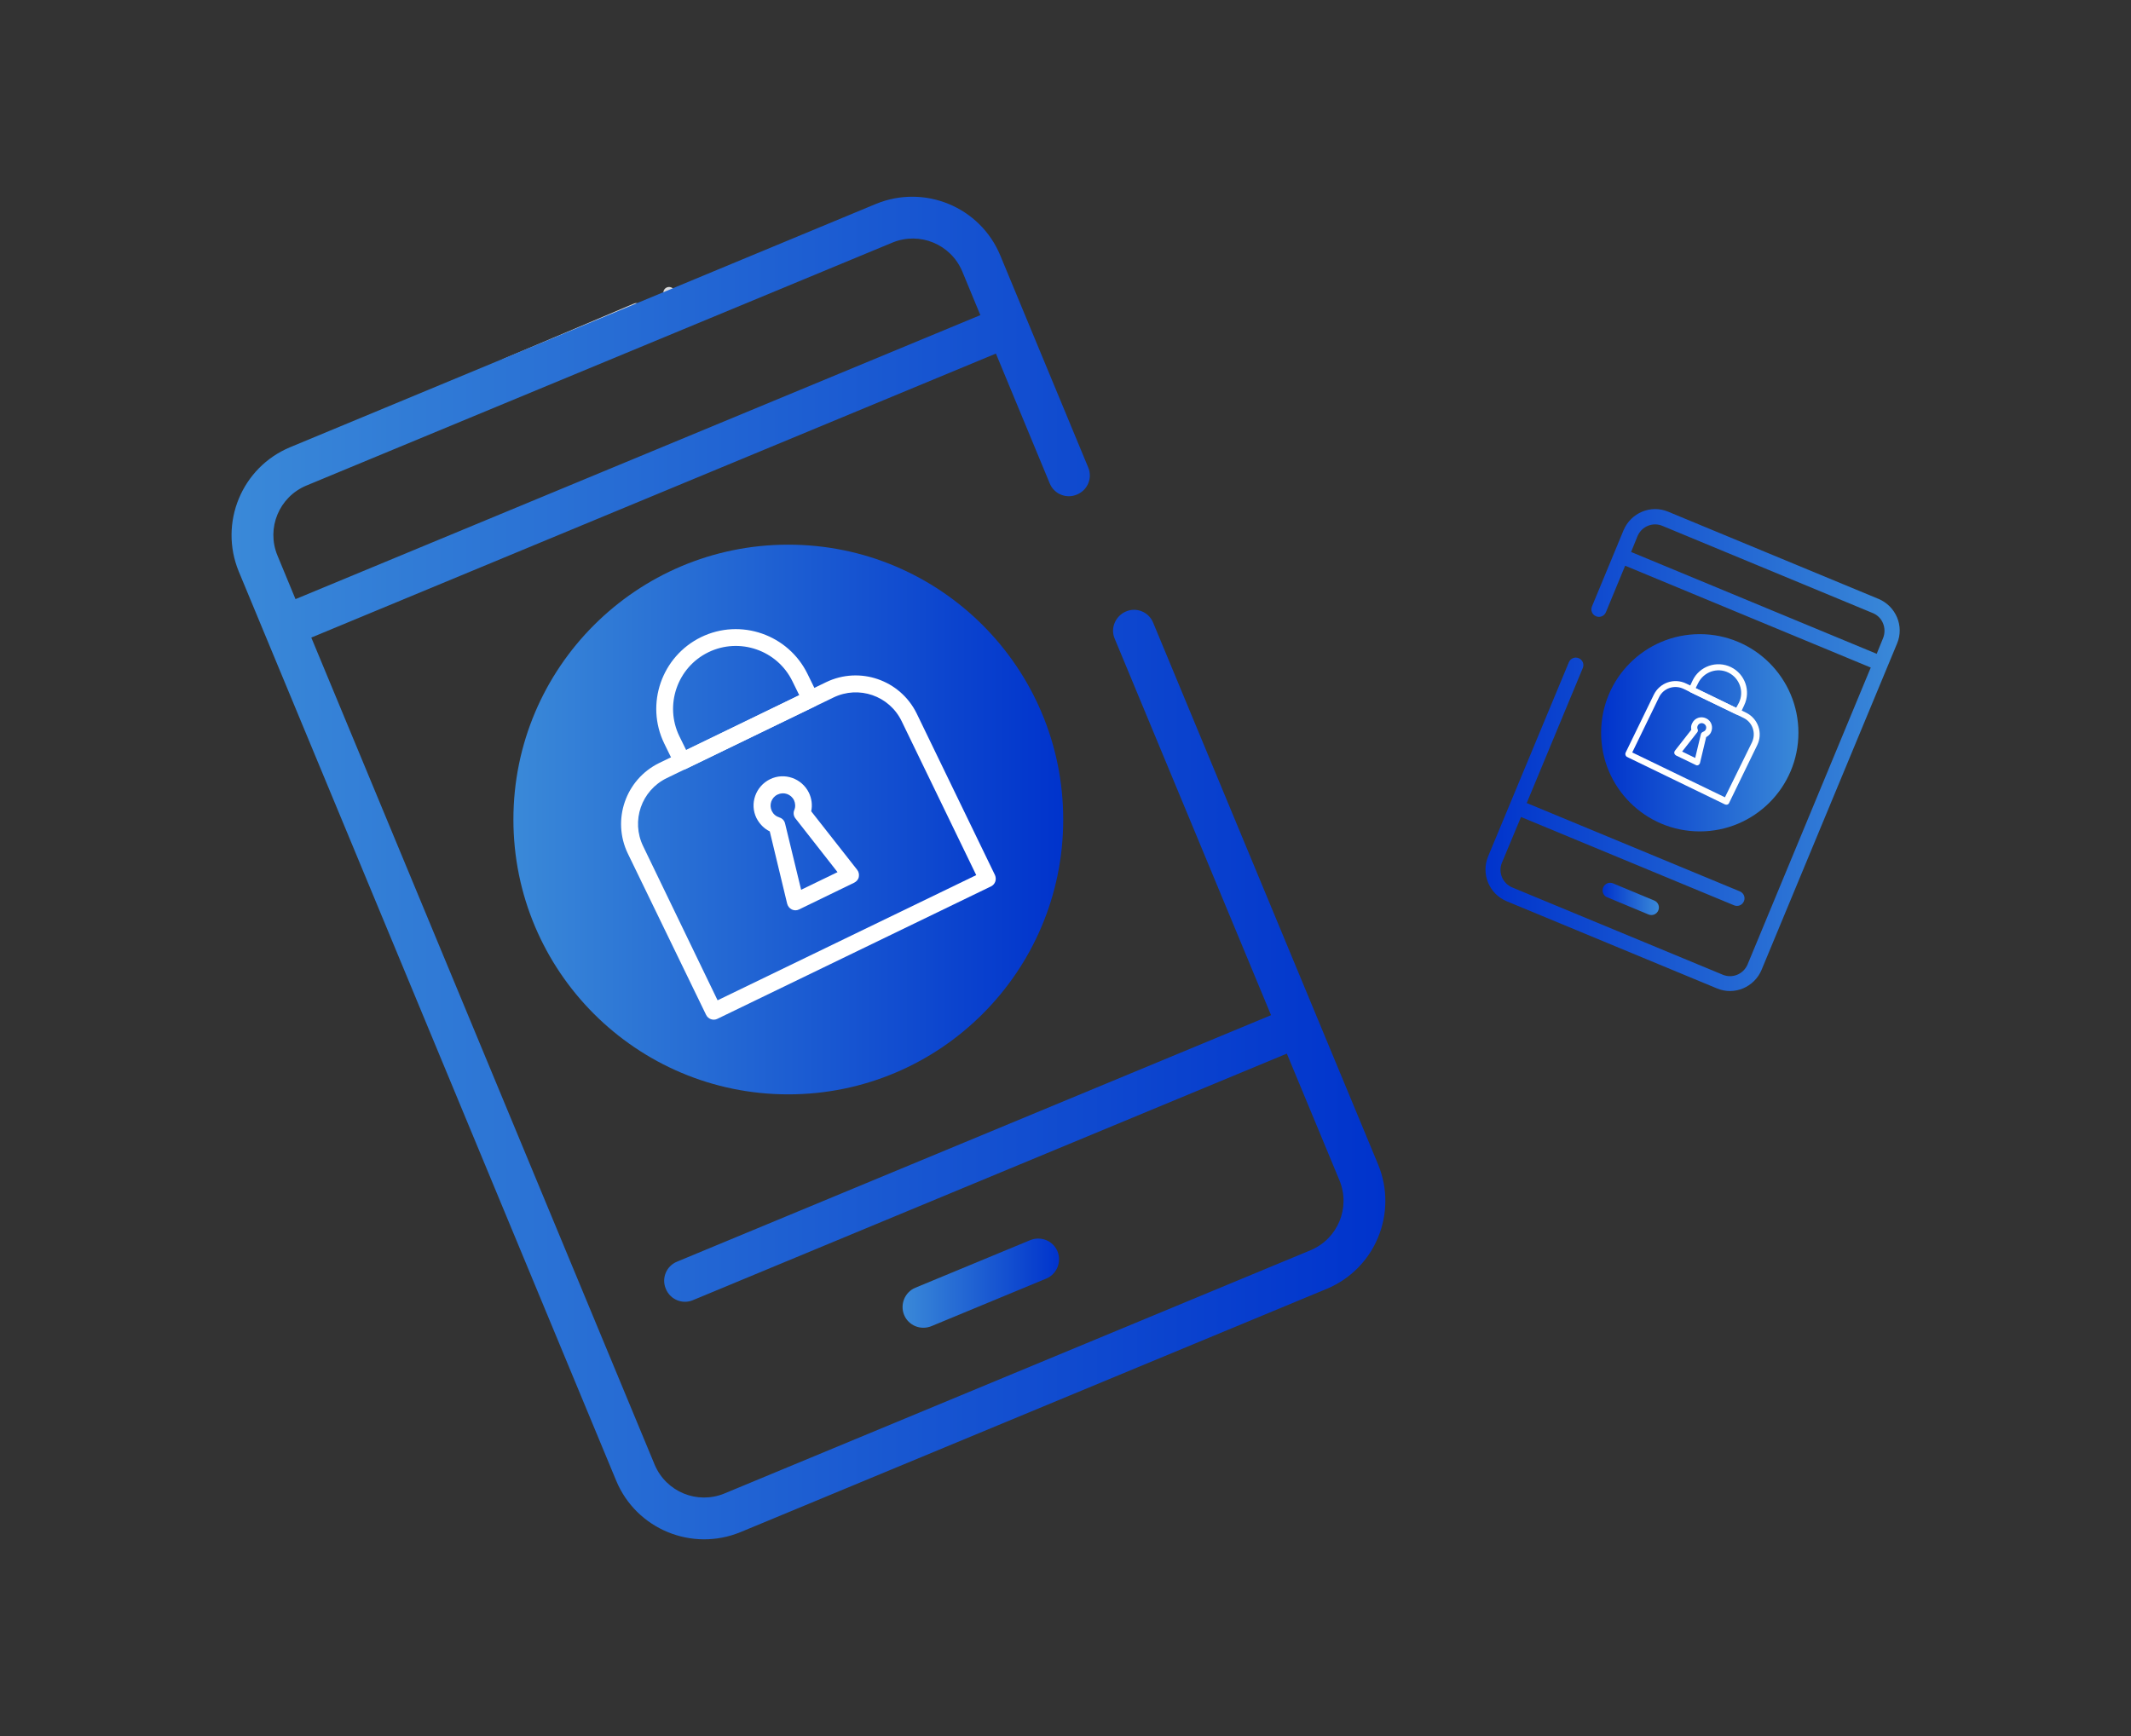
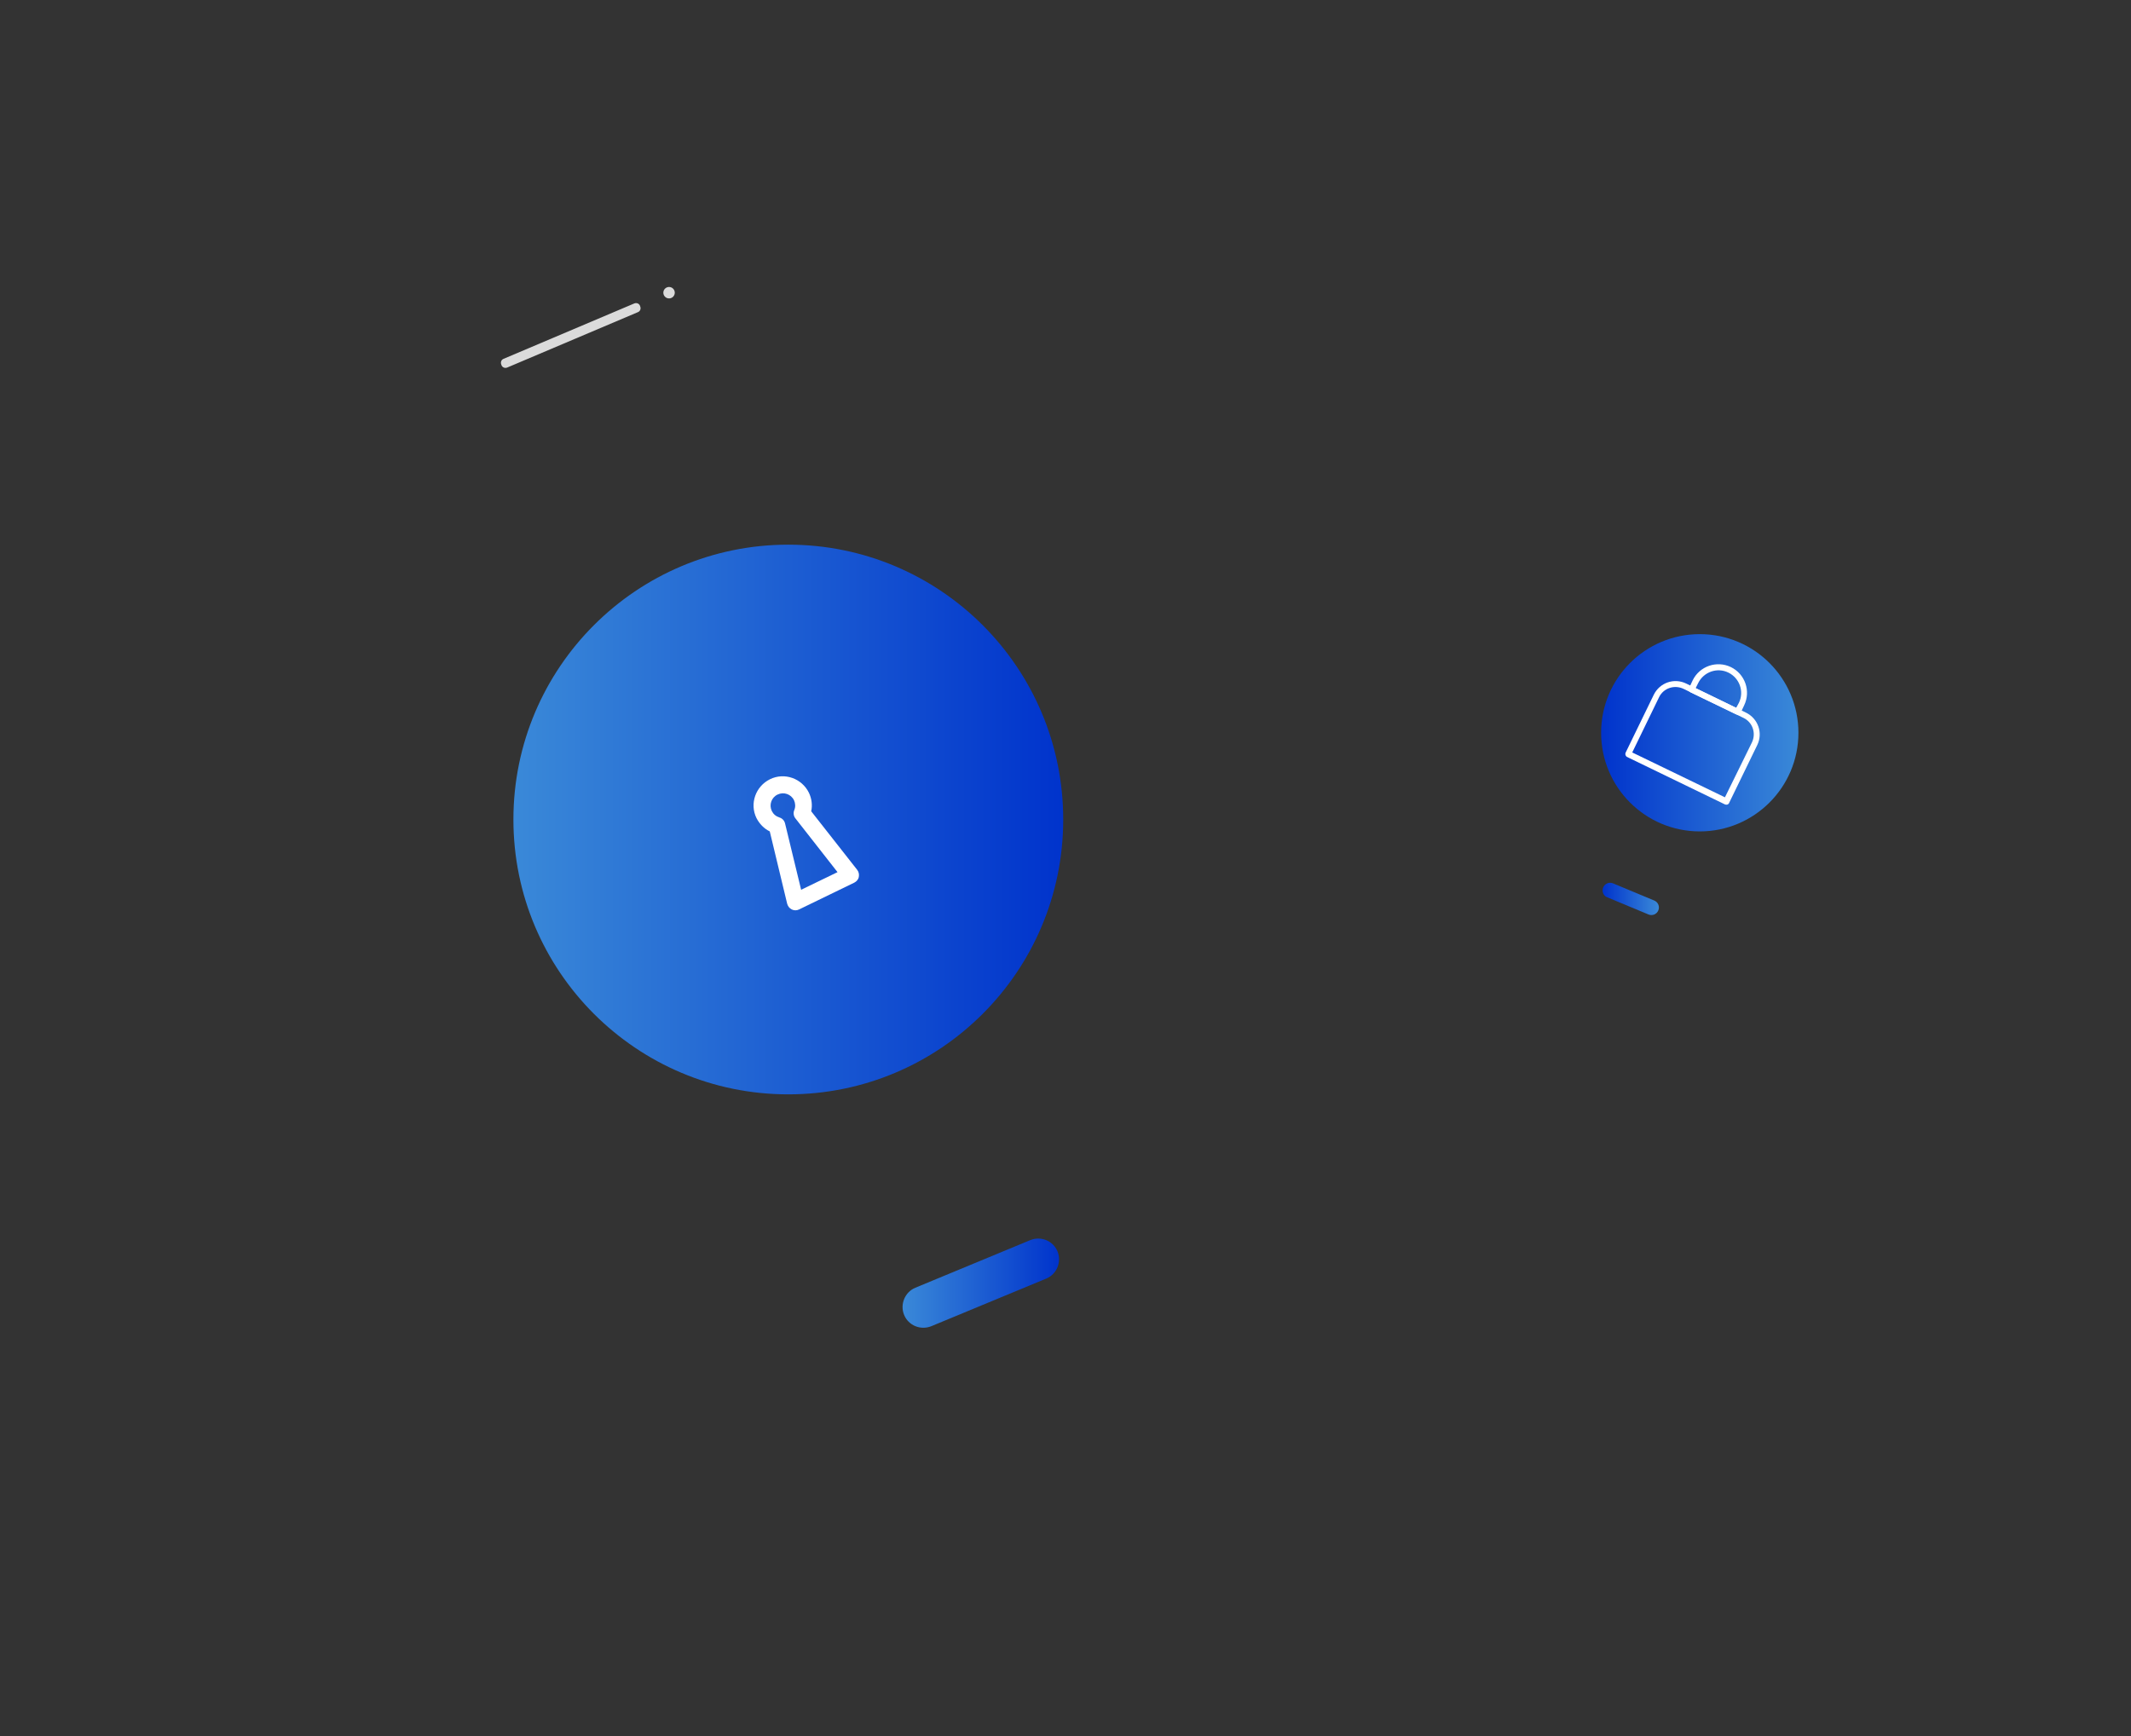
<svg xmlns="http://www.w3.org/2000/svg" version="1.1" id="_x38_55033fa-f203-4bd6-a750-76a03b91c714" x="0px" y="0px" viewBox="0 0 931 758.6" style="enable-background:new 0 0 931 758.6;" xml:space="preserve">
  <rect x="0" y="0" width="931" height="758.6" fill="#333333" stroke="none" />
  <style type="text/css">
	.st0{fill:url(#SVGID_1_);}
	.st1{fill:#DBDBDB;}
	.st2{fill:url(#SVGID_00000090252834954645244180000012122716090566294703_);}
	.st3{fill:url(#SVGID_00000122684925142561941990000001227473829688746390_);}
	.st4{fill:#FFFFFF;}
	.st5{fill:url(#SVGID_00000181074528165770042590000016533895571443168904_);}
	.st6{fill:url(#SVGID_00000153705390375217540110000007903295283900965519_);}
	.st7{fill:url(#SVGID_00000114069161498812390160000004500337484408666289_);}
</style>
  <g>
    <linearGradient id="SVGID_1_" gradientUnits="userSpaceOnUse" x1="224.316" y1="358.137" x2="464.514" y2="358.137">
      <stop offset="0" style="stop-color:#3A89D8" />
      <stop offset="1" style="stop-color:#0033CC" />
    </linearGradient>
    <circle class="st0" cx="344.4" cy="358.1" r="120.1" />
  </g>
  <path class="st1" d="M220,156.8l57.1-24.2c1-0.4,2.1,0,2.5,1l0.1,0.3c0.4,1,0,2.1-1,2.5l-57.1,24.2c-1,0.4-2.1,0-2.5-1l-0.1-0.3  C218.6,158.3,219,157.2,220,156.8z" />
  <circle class="st1" cx="292.3" cy="127.9" r="2.5" />
  <linearGradient id="SVGID_00000121979681152361664150000000219480056129721221_" gradientUnits="userSpaceOnUse" x1="101.152" y1="379.295" x2="605.237" y2="379.295">
    <stop offset="0" style="stop-color:#3A89D8" />
    <stop offset="1" style="stop-color:#0033CC" />
  </linearGradient>
-   <path style="fill:url(#SVGID_00000121979681152361664150000000219480056129721221_);" d="M602.1,508.9l-98.3-236.8  c-1.9-4.7-7.3-6.9-11.9-4.9s-6.9,7.3-4.9,11.9l68.3,164.5L295.8,551.3c-4.7,1.9-6.9,7.3-4.9,11.9c1.9,4.7,7.3,6.9,11.9,4.9  l259.4-107.7l23,55.4c4.9,11.9-0.7,25.5-12.6,30.5L316.5,652.6c-11.9,4.9-25.5-0.7-30.5-12.6l-150-361.4l299.1-124.1l23.5,56.7  c1.9,4.7,7.3,6.9,11.9,4.9c4.7-1.9,6.9-7.3,4.9-11.9l-27-65.1v0v0l-11.4-27.5c-8.8-21.2-33.1-31.2-54.3-22.5L126.8,195.4  c-21.2,8.8-31.2,33.1-22.5,54.3L269.2,647c8.8,21.2,33.1,31.2,54.3,22.5l256.1-106.3C600.8,554.4,610.8,530.1,602.1,508.9z   M133.8,212.2L389.9,106c11.9-4.9,25.5,0.7,30.5,12.6l7.9,19.1L129.1,261.8l-7.9-19.1C116.3,230.8,121.9,217.2,133.8,212.2z" />
  <g>
    <linearGradient id="SVGID_00000096046201064993867960000009425631752115655839_" gradientUnits="userSpaceOnUse" x1="394.247" y1="560.698" x2="462.703" y2="560.698">
      <stop offset="0" style="stop-color:#3A89D8" />
      <stop offset="1" style="stop-color:#0033CC" />
    </linearGradient>
    <path style="fill:url(#SVGID_00000096046201064993867960000009425631752115655839_);" d="M457.1,558.7l-50.2,20.8   c-4.7,1.9-10-0.3-11.9-4.9s0.3-10,4.9-11.9l50.2-20.8c4.7-1.9,10,0.3,11.9,4.9S461.7,556.8,457.1,558.7z" />
  </g>
  <g>
    <g>
-       <path class="st4" d="M433,387.3l-119.6,57.9c-1.8,0.9-4,0.1-4.9-1.7L274.3,373c-7.1-14.7-1-32.4,13.7-39.6l72.9-35.3    c14.7-7.1,32.4-1,39.6,13.7l34.2,70.6C435.5,384.3,434.8,386.4,433,387.3z M313.5,437.1l113-54.7l-32.6-67.3    c-5.4-11.1-18.7-15.7-29.8-10.3L291.3,340c-11.1,5.4-15.7,18.7-10.3,29.8L313.5,437.1z" />
-     </g>
+       </g>
    <g>
-       <path class="st4" d="M355.7,308.8l-56,27.2c-1.8,0.9-4,0.1-4.9-1.7l-4.6-9.4c-8.4-17.3-1.1-38.1,16.1-46.5    c17.3-8.4,38.1-1.1,46.5,16.1l4.6,9.4C358.3,305.7,357.5,307.9,355.7,308.8z M299.8,327.8l49.4-24l-3-6.1    c-6.6-13.6-23.1-19.3-36.7-12.7c-13.6,6.6-19.3,23.1-12.7,36.7L299.8,327.8z" />
-     </g>
+       </g>
    <g>
      <path class="st4" d="M373.2,385.7l-24.1,11.7c-1,0.5-2.2,0.5-3.2,0c-1-0.5-1.7-1.4-2-2.5l-7.6-31.6c-2.5-1.2-4.5-3.3-5.8-5.8    c-3.1-6.3-0.4-13.9,5.9-17c6.3-3.1,13.9-0.4,17,5.9c1.2,2.5,1.6,5.4,1,8.1l20.1,25.6c0.7,0.9,0.9,2,0.7,3.1    C375,384.3,374.2,385.2,373.2,385.7z M350,388.8l15.9-7.7l-18.4-23.5c-0.8-1-1-2.4-0.5-3.6c0.6-1.4,0.5-3-0.1-4.3    c-1.3-2.7-4.5-3.8-7.2-2.5c-2.7,1.3-3.8,4.5-2.5,7.2c0.7,1.4,1.8,2.3,3.3,2.8c1.3,0.4,2.2,1.4,2.5,2.7L350,388.8z" />
    </g>
  </g>
  <g>
    <linearGradient id="SVGID_00000101816968111018429190000003162309826245123756_" gradientUnits="userSpaceOnUse" x1="-432.313" y1="320.187" x2="-346.137" y2="320.187" gradientTransform="matrix(-1 0 0 1 353.347 0)">
      <stop offset="0" style="stop-color:#3A89D8" />
      <stop offset="1" style="stop-color:#0033CC" />
    </linearGradient>
    <circle style="fill:url(#SVGID_00000101816968111018429190000003162309826245123756_);" cx="742.6" cy="320.2" r="43.1" />
  </g>
  <linearGradient id="SVGID_00000139254154933713026990000009223283478252946072_" gradientUnits="userSpaceOnUse" x1="-476.501" y1="327.778" x2="-295.65" y2="327.778" gradientTransform="matrix(-1 0 0 1 353.347 0)">
    <stop offset="0" style="stop-color:#3A89D8" />
    <stop offset="1" style="stop-color:#0033CC" />
  </linearGradient>
-   <path style="fill:url(#SVGID_00000139254154933713026990000009223283478252946072_);" d="M658.2,393.8l91.9,38.1  c7.6,3.2,16.3-0.5,19.5-8.1l59.2-142.6c3.2-7.6-0.5-16.3-8.1-19.5l-91.9-38.1c-7.6-3.2-16.3,0.5-19.5,8.1l-4.1,9.9v0v0l-9.7,23.4  c-0.7,1.7,0.1,3.6,1.8,4.3c1.7,0.7,3.6-0.1,4.3-1.8l8.4-20.3l107.3,44.5l-53.8,129.7c-1.8,4.3-6.7,6.3-10.9,4.5l-91.9-38.1  c-4.3-1.8-6.3-6.7-4.5-10.9l8.3-19.9l93.1,38.6c1.7,0.7,3.6-0.1,4.3-1.8c0.7-1.7-0.1-3.6-1.8-4.3l-93.1-38.6l24.5-59  c0.7-1.7-0.1-3.6-1.8-4.3c-1.7-0.7-3.6,0.1-4.3,1.8l-35.3,84.9C647,381.9,650.6,390.6,658.2,393.8z M822.7,278.8l-2.8,6.9  l-107.3-44.5l2.8-6.9c1.8-4.3,6.7-6.3,10.9-4.5l91.9,38.1C822.4,269.6,824.4,274.5,822.7,278.8z" />
  <g>
    <linearGradient id="SVGID_00000152972181301412849200000007428477726523933094_" gradientUnits="userSpaceOnUse" x1="-371.347" y1="392.86" x2="-346.787" y2="392.86" gradientTransform="matrix(-1 0 0 1 353.347 0)">
      <stop offset="0" style="stop-color:#3A89D8" />
      <stop offset="1" style="stop-color:#0033CC" />
    </linearGradient>
    <path style="fill:url(#SVGID_00000152972181301412849200000007428477726523933094_);" d="M702.2,392.1l18,7.5   c1.7,0.7,3.6-0.1,4.3-1.8s-0.1-3.6-1.8-4.3l-18-7.5c-1.7-0.7-3.6,0.1-4.3,1.8S700.5,391.5,702.2,392.1z" />
  </g>
  <g>
    <g>
      <path class="st4" d="M710.2,328.9l12.3-25.3c2.6-5.3,8.9-7.5,14.2-4.9l26.1,12.7c5.3,2.6,7.5,8.9,4.9,14.2l-12.3,25.3    c-0.3,0.7-1.1,0.9-1.8,0.6l-42.9-20.8C710.2,330.3,709.9,329.6,710.2,328.9z M765.4,324.4c1.9-4,0.3-8.8-3.7-10.7L735.5,301    c-4-1.9-8.8-0.3-10.7,3.7l-11.7,24.1l40.5,19.6L765.4,324.4z" />
    </g>
    <g>
      <path class="st4" d="M737.9,300.7l1.6-3.4c3-6.2,10.5-8.8,16.7-5.8c6.2,3,8.8,10.5,5.8,16.7l-1.6,3.4c-0.3,0.7-1.1,0.9-1.8,0.6    l-20.1-9.7C737.9,302.2,737.6,301.4,737.9,300.7z M759.7,307.1c2.4-4.9,0.3-10.8-4.6-13.2c-4.9-2.4-10.8-0.3-13.2,4.6l-1.1,2.2    l17.7,8.6L759.7,307.1z" />
    </g>
    <g>
-       <path class="st4" d="M731.5,329.2c-0.1-0.4,0-0.8,0.2-1.1l7.2-9.2c-0.2-1-0.1-2,0.4-2.9c1.1-2.3,3.8-3.2,6.1-2.1    c2.3,1.1,3.2,3.8,2.1,6.1c-0.4,0.9-1.2,1.6-2.1,2.1l-2.7,11.3c-0.1,0.4-0.4,0.7-0.7,0.9c-0.4,0.2-0.8,0.2-1.1,0l-8.7-4.2    C731.9,329.9,731.6,329.6,731.5,329.2z M743.1,320.8c0.1-0.5,0.5-0.8,0.9-1c0.5-0.2,1-0.5,1.2-1c0.5-1,0.1-2.1-0.9-2.6    c-1-0.5-2.1-0.1-2.6,0.9c-0.2,0.5-0.3,1,0,1.6c0.2,0.4,0.1,0.9-0.2,1.3l-6.6,8.4l5.7,2.8L743.1,320.8z" />
-     </g>
+       </g>
  </g>
</svg>